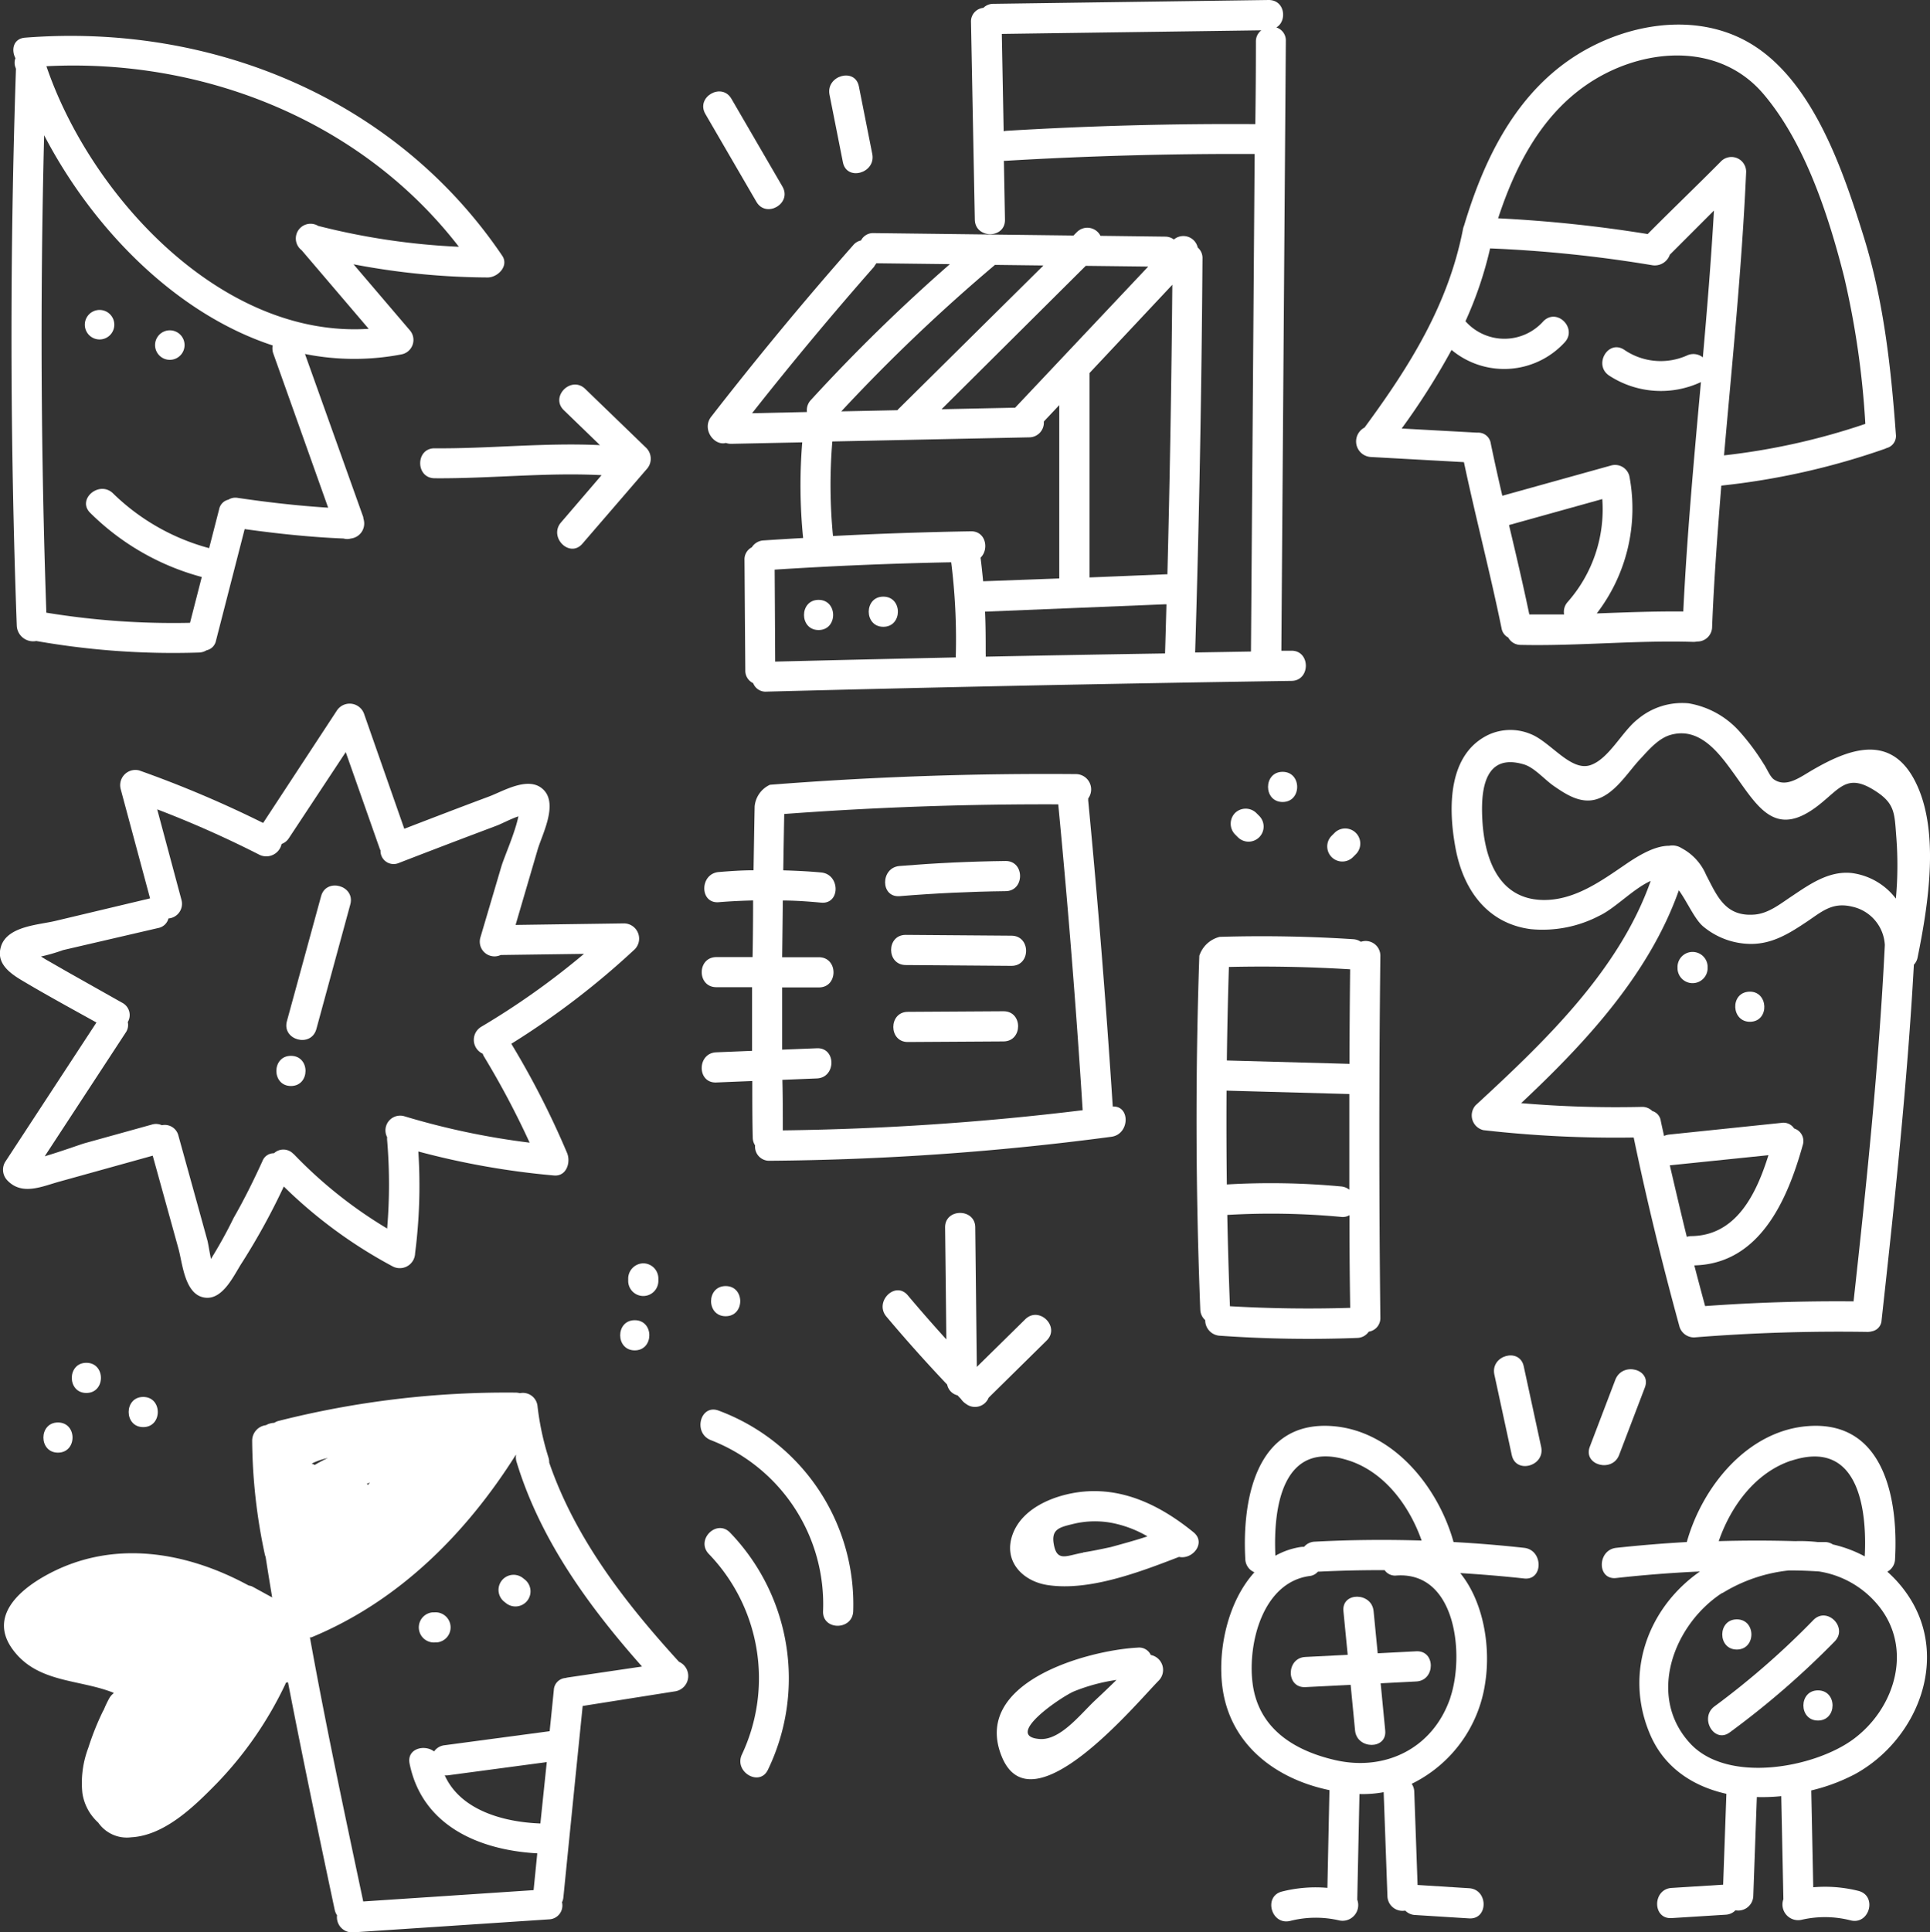
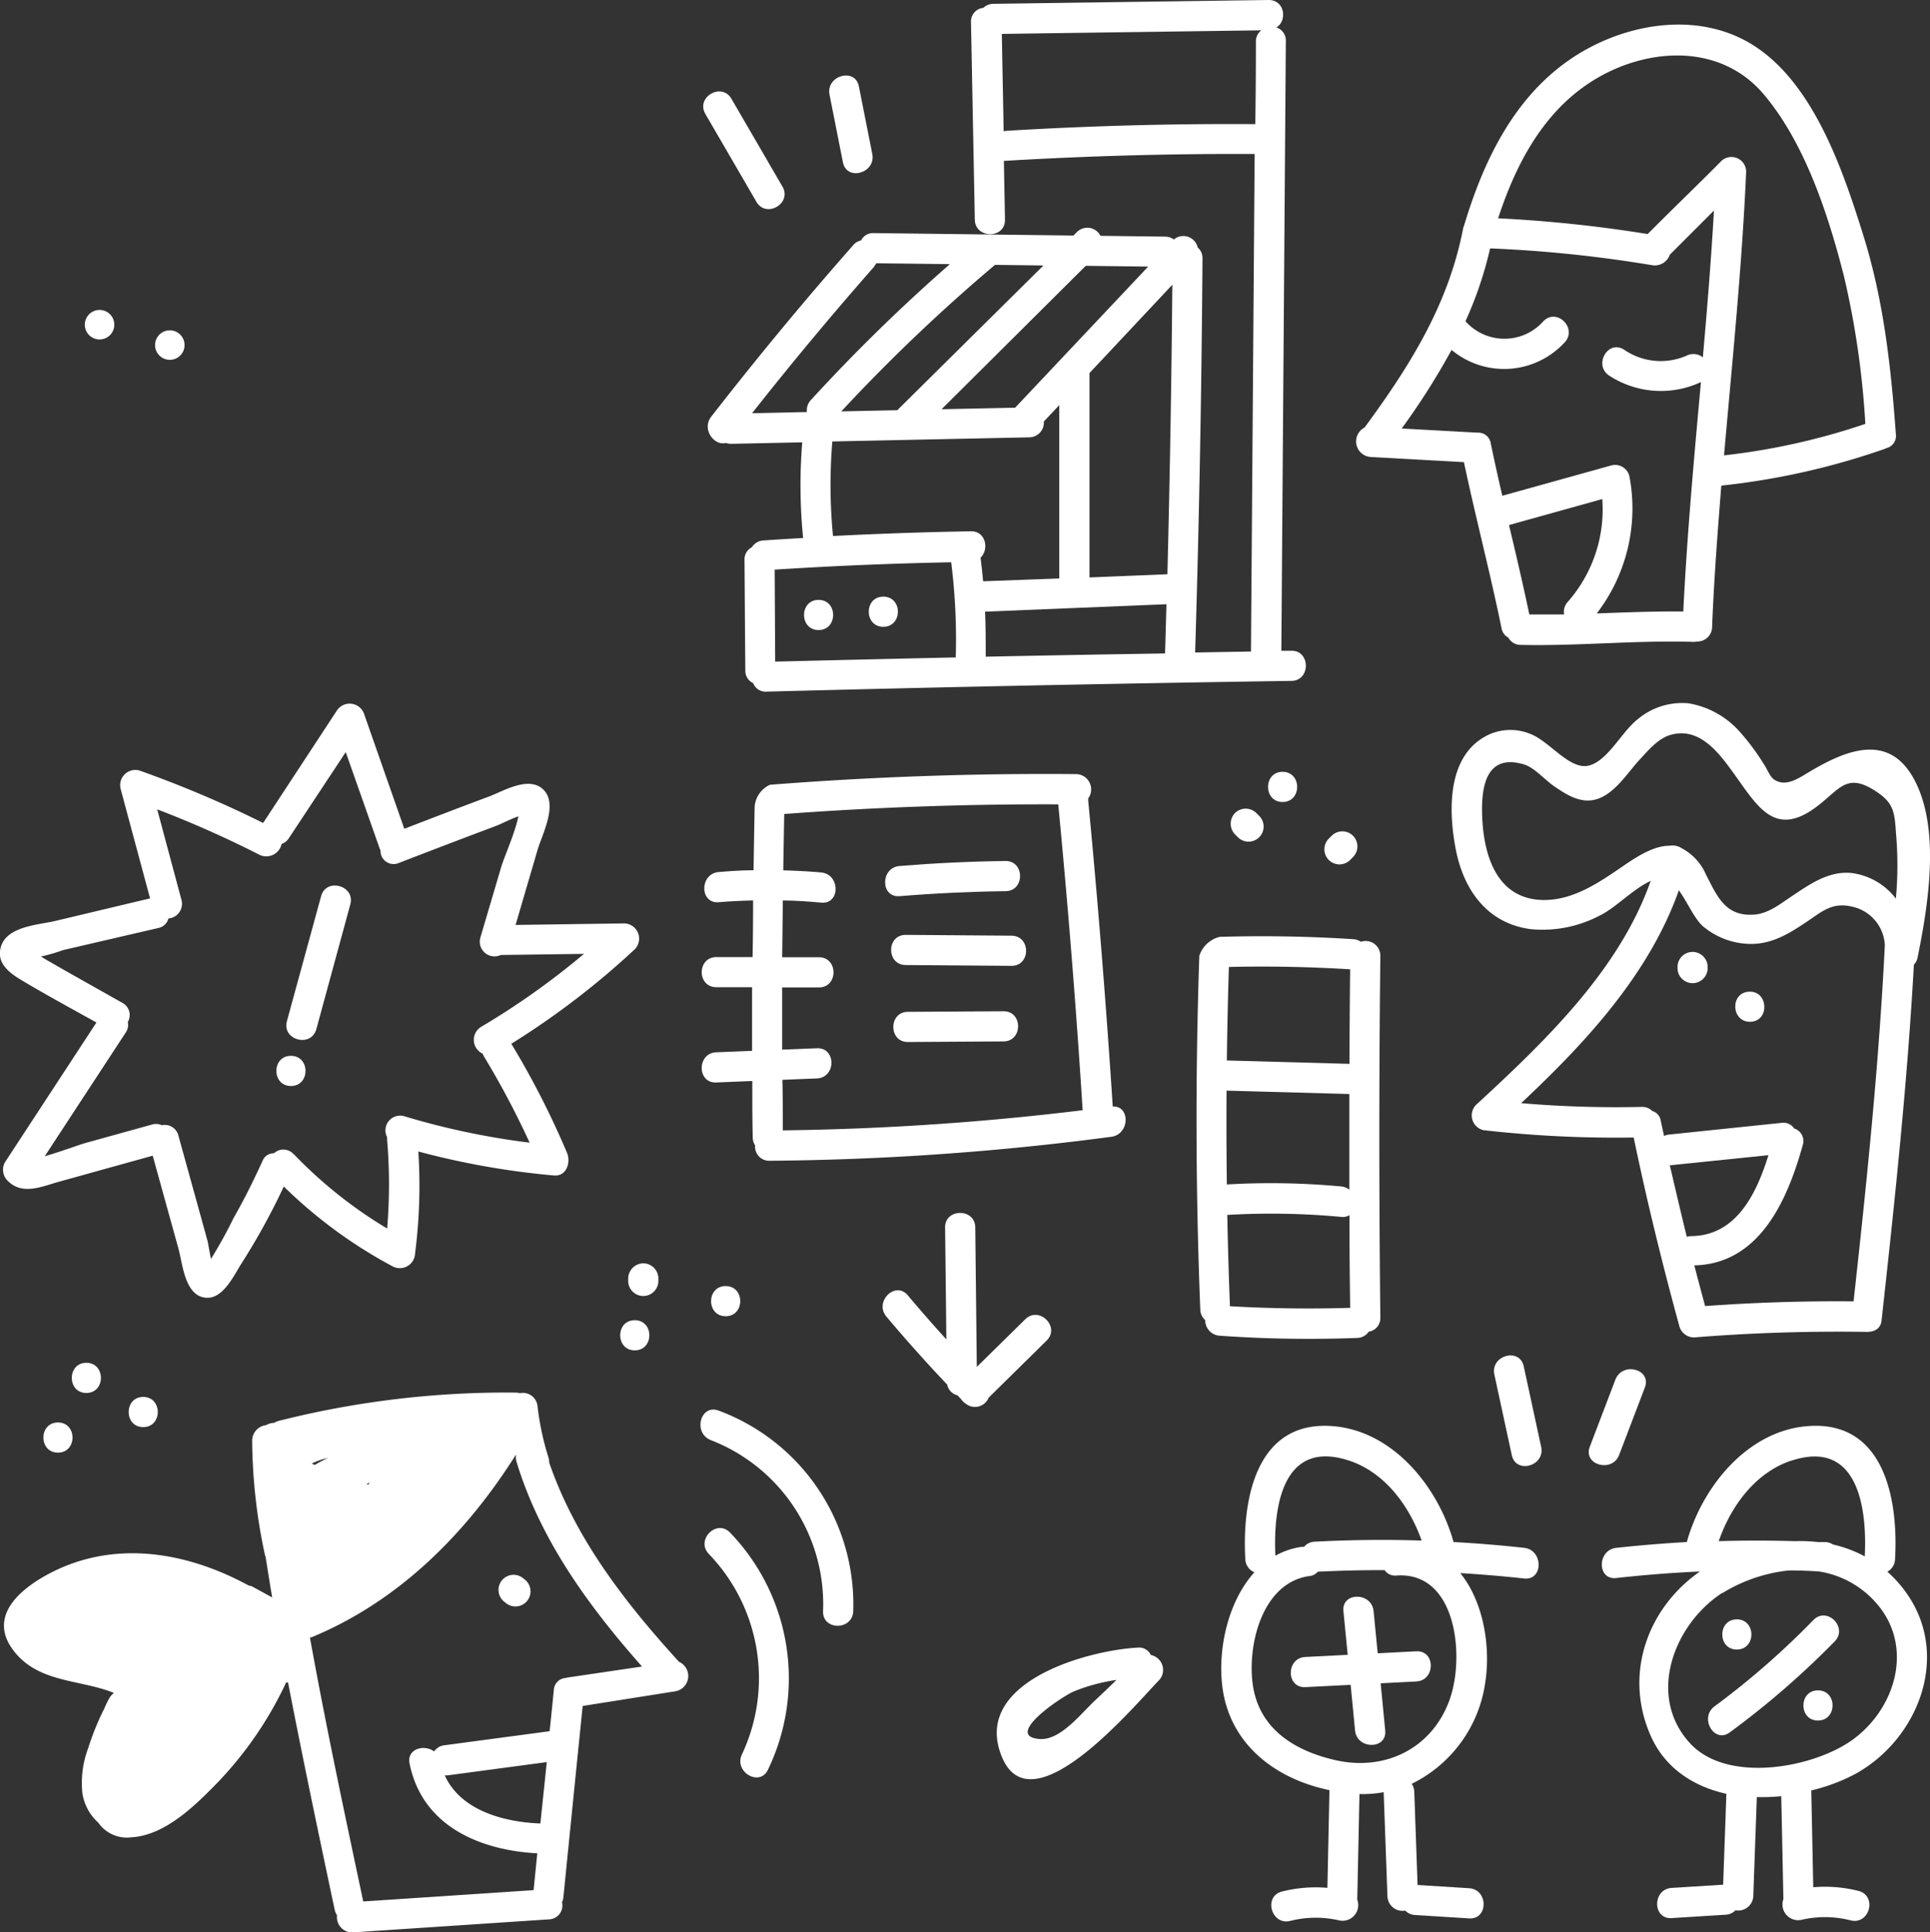
<svg xmlns="http://www.w3.org/2000/svg" viewBox="0 0 262.37 262.63">
  <rect x="0" y="0" width="262.37" height="262.63" fill="#333333" stroke="none" />
  <defs>
    <style>.cls-1{fill:#fff;}</style>
  </defs>
  <title>Asset 39</title>
  <g id="Layer_2" data-name="Layer 2">
    <g id="Capa_1" data-name="Capa 1">
      <path class="cls-1" d="M15.44,230.14a2.16,2.16,0,0,0-.59.68,14.42,14.42,0,0,0-.73,1.53l-.12.21a36.74,36.74,0,0,0-2,5,13.43,13.43,0,0,0-.8,6.15,6.74,6.74,0,0,0,2.15,4,4.73,4.73,0,0,0,4.49,2c4.59-.25,8.65-4.29,11.66-7.36a50.51,50.51,0,0,0,9.26-13.39,2.23,2.23,0,0,0,.09-.24l.3-.09c2,10.33,4.16,20.61,6.34,30.89a2.19,2.19,0,0,0,.33.79A2.06,2.06,0,0,0,48,262.63l26.66-1.77a1.88,1.88,0,0,0,1.74-2.32,2,2,0,0,0,.19-.68q1.3-13,2.62-26l12.64-2a2.11,2.11,0,0,0,.46-4c-7.3-8-14.1-16.75-17.65-27.08a2.17,2.17,0,0,0-.1-.69,37.26,37.26,0,0,1-1.49-7,2,2,0,0,0-2.4-1.74,2.25,2.25,0,0,0-.55-.08,126.25,126.25,0,0,0-32.22,3.84,2,2,0,0,0-.62.27,2.44,2.44,0,0,0-1.13.32,2.12,2.12,0,0,0-1.87,2.15A75.77,75.77,0,0,0,36,211.26a2.25,2.25,0,0,0,.11.34q.43,2.76.89,5.51l-2.61-1.43a1.59,1.59,0,0,0-.58-.19c-8.54-4.64-18.6-6.36-27.6-1.36-3.83,2.13-7.69,5.7-4.47,10.07,3.35,4.55,9,4,13.68,5.86ZM77.11,228l-.23.06a1.71,1.71,0,0,0-1.59,1.63q-.28,2.8-.57,5.6l-14.3,1.91a2,2,0,0,0-1.41.84c-1.31-1-3.74-.38-3.33,1.65,1.72,8.5,9.53,11.77,17.36,12.2q-.25,2.49-.5,5l-23.16,1.54c-2.53-11.94-5.08-23.88-7.25-35.89l.19,0c11.88-4.9,21.06-14.11,27.82-24.84l0,.14a2.16,2.16,0,0,0,.09.87c3.22,10.57,9.79,19.6,17.05,27.79Zm-3.65,19.83c-5-.18-10.86-1.79-13-6.54a2.23,2.23,0,0,0,.4,0l13.47-1.8ZM24.39,225.49s0,.09,0,.14,0-.09,0-.14Zm0,.4h0Zm25.59-24.07-.09-.18.41-.13Zm-7.18-2.71a2.6,2.6,0,0,0-.43-.19,8.89,8.89,0,0,1,2.2-.76C43.94,198.45,43.35,198.77,42.77,199.11Z" />
      <path class="cls-1" d="M71.12,214.5a2,2,0,0,0-2.6,3.17l.25.2a2,2,0,0,0,2.6-3.17Z" />
-       <path class="cls-1" d="M59,219.14l-.22,0a2,2,0,1,0,.41,4.08l.22,0a2,2,0,1,0-.41-4.08Z" />
      <path class="cls-1" d="M232.14,131.33v.15a2,2,0,1,1-4.09.19v-.15a2,2,0,1,1,4.09-.19Z" />
      <path class="cls-1" d="M237.78,134.78c2.63-.12,2.82,4,.19,4.09S235.14,134.9,237.78,134.78Z" />
      <path class="cls-1" d="M197.84,115.11c1,5.64,4.21,10.37,10.23,11.17a16.65,16.65,0,0,0,9.33-1.81c2.15-1,4.65-3.7,7-4.74-4.3,12.21-14.51,21.92-23.8,30.49a2.06,2.06,0,0,0,1.06,3.38,158.48,158.48,0,0,0,20.43,1c1.8,8.66,3.9,17.23,6.24,25.76a2.07,2.07,0,0,0,2,1.41c7.84-.63,15.68-.87,23.55-.75a2.1,2.1,0,0,0,.59-.08,1.6,1.6,0,0,0,1.32-1.51c1.78-16.13,3.49-32.14,4.39-48.32a1.93,1.93,0,0,0,.51-1c1.44-7.14,3.18-17.67-.59-24.39-3.38-6-8.93-3.83-13.63-1.11-1.75,1-3.59,2.49-5.31,1.33-.54-.36-1-1.56-1.39-2.1a31,31,0,0,0-3.31-4.44,11.94,11.94,0,0,0-6.91-3.81,9.36,9.36,0,0,0-6.91,2.16c-2.12,1.64-3.92,5.4-6.43,6.24-2.7.91-5.46-3.22-8.19-4.25a7.13,7.13,0,0,0-5.62.1C196.76,102.49,196.89,109.92,197.84,115.11ZM227,158.38h0L240.41,157c-1.63,5.21-4.34,10.94-10.5,11a2.11,2.11,0,0,0-.6.1C228.51,164.86,227.76,161.62,227,158.38ZM228.23,121c1.2,1.66,2.2,4.07,3.41,5a10.19,10.19,0,0,0,6.41,2.29c3,0,5.34-1.52,7.76-3.14,2-1.37,3.38-2.56,6-1.92a5.64,5.64,0,0,1,4.42,5.21c-.8,16.23-2.47,32.28-4.25,48.43q-10.11-.09-20.18.64-.75-2.76-1.47-5.53c8.91-.21,12.68-8.94,14.74-16.34a1.79,1.79,0,0,0-1.17-2.27,1.73,1.73,0,0,0-1.72-.76l-15.28,1.59a2.16,2.16,0,0,0-.68.19c-.15-.69-.31-1.37-.45-2.06a1.62,1.62,0,0,0-1.15-1.33,1.93,1.93,0,0,0-1.46-.56,151.49,151.49,0,0,1-16.37-.51C215.51,141.75,224.19,132.42,228.23,121ZM201.49,110.9c-.13-3.5.31-8.63,5.7-7,1.4.42,2.84,2.11,4.06,2.94,1.61,1.11,3.49,2.34,5.55,1.85,2.64-.64,4.41-3.63,6.12-5.47,1.15-1.23,2.49-2.86,4.18-3.34,3.82-1.09,6.41,2.24,8.3,4.83,3.46,4.73,5.76,9.44,11.78,4.76,2.92-2.27,3.89-4.34,7.49-2.14,3,1.83,2.86,3.14,3.13,6.55a49.56,49.56,0,0,1-.07,8.25,9,9,0,0,0-6.05-3.48c-3.08-.3-5.67,1.53-8.1,3.16-1.52,1-3.13,2.33-5.05,2.49-4,.33-5.1-2.53-6.59-5.38a7.36,7.36,0,0,0-3.33-3.64,2.33,2.33,0,0,0-1.7-.33c-1.74,0-3.71,1-6,2.58-3.31,2.26-6.9,4.84-11.11,4.79C203.44,122.23,201.68,116.2,201.49,110.9Z" />
-       <path class="cls-1" d="M66.29,37.71c1.37,0,2.91-1.54,2-2.93C53.88,13.45,28.87,3.12,3.4,5.12,1.8,5.25,1.5,6.78,2.1,7.91a1.72,1.72,0,0,0,0,1.24l.07.2Q.9,47.2,2.28,85.07a2.23,2.23,0,0,0,2.65,2.05A107.23,107.23,0,0,0,27,88.69a2.11,2.11,0,0,0,1.08-.31,1.66,1.66,0,0,0,1.28-1.3l3.9-15.17c4.45.62,8.95,1.1,13.44,1.28a1.79,1.79,0,0,0,1,0,2.05,2.05,0,0,0,1.77-2.45v0a2.1,2.1,0,0,0-.08-.32s0-.08,0-.12L41.46,48.11a34,34,0,0,0,13.09.06,2,2,0,0,0,1.13-3.32l-7.62-8.93A99.17,99.17,0,0,0,66.29,37.71ZM6,18.38c6.53,12.55,17.77,24.2,31.07,28.57a2.1,2.1,0,0,0,.09,1.12L44.61,69c-4.11-.26-8.22-.73-12.28-1.33a1.8,1.8,0,0,0-1.28.24,1.66,1.66,0,0,0-1.26,1.3l-1.36,5.29a29.72,29.72,0,0,1-13.06-7.44c-1.87-1.83-5,.83-3.08,2.67a34,34,0,0,0,15.14,8.69l-1.6,6.23A106.71,106.71,0,0,1,6.3,83.27Q5.18,50.83,6,18.38ZM43.25,30.7A2,2,0,0,0,41,34l9.12,10.69C30.08,46,12.28,26.56,6.31,9,27.79,7.9,49.24,16.5,62.38,33.54A94.38,94.38,0,0,1,43.25,30.7Z" />
      <path class="cls-1" d="M23.22,44.9a2,2,0,0,1-.27,4A2,2,0,0,1,23.22,44.9Z" />
      <path class="cls-1" d="M13.4,46.13a2,2,0,0,1,.27-4A2,2,0,0,1,13.4,46.13Z" />
      <path class="cls-1" d="M230.17,87.24a2.12,2.12,0,0,0,.52-.05,2,2,0,0,0,2.06-2C233,78.8,233.49,72.4,234,66a98.84,98.84,0,0,0,22.24-5l.22-.1a1.7,1.7,0,0,0,1.27-1.88c-.66-9.12-1.66-18.16-4.39-26.92-2.84-9.1-7-21.51-15.8-26.43-7.69-4.29-17.62-2.22-24.51,2.69-7.42,5.29-11.43,13.72-14,22.3a2.21,2.21,0,0,0-.14.45c-2,10.31-7.26,18.67-13.39,27a2.12,2.12,0,0,0,.85,4l12.66.7c1.6,7.54,3.56,15,5.11,22.55a1.75,1.75,0,0,0,.92,1.29,1.9,1.9,0,0,0,1.68,1C214.59,87.82,222.37,87,230.17,87.24ZM215.59,11.59c7.29-5.07,17.94-6.13,24.16,1.21,5.62,6.62,8.82,16.45,10.94,24.81a116.78,116.78,0,0,1,2.89,20,91.23,91.23,0,0,1-19.21,4.28c1.12-12.78,2.43-25.55,3-38.38A2,2,0,0,0,233.89,22c-3.27,3.3-6.63,6.51-9.9,9.81a183.85,183.85,0,0,0-20.33-2.14C205.94,22.7,209.42,15.87,215.59,11.59Zm-3,71.92q-2.34,0-4.69,0c-.85-4.07-1.8-8.11-2.76-12.15l12.68-3.53a19,19,0,0,1-4.72,14A2,2,0,0,0,212.63,83.51Zm4.48-.14A23.41,23.41,0,0,0,221.5,64.7,2,2,0,0,0,219,63.27l-14.77,4.11c-.55-2.36-1.08-4.73-1.57-7.11A1.71,1.71,0,0,0,201,58.8l-.24,0-10.21-.56a96.26,96.26,0,0,0,6.78-10.68,11.17,11.17,0,0,0,15.35-1c1.82-1.89-1-4.79-2.87-2.9a7.08,7.08,0,0,1-10.59,0,51.78,51.78,0,0,0,3.35-9.9,177.66,177.66,0,0,1,22.07,2.29A2.16,2.16,0,0,0,227,34.62c2-2,4-4,6-6-.38,6.66-.92,13.31-1.51,19.95a2.05,2.05,0,0,0-2.17-.25,8.77,8.77,0,0,1-8.53-.79c-2.2-1.43-4.23,2.11-2,3.54a12.87,12.87,0,0,0,12.44.86c-.94,10.38-1.89,20.76-2.4,31.18C224.9,83.07,221,83.23,217.11,83.37Z" />
      <path class="cls-1" d="M97.37,134.17l4.87,0q0,4.32,0,8.65l-4.87.2c-2.63.11-2.64,4.21,0,4.1l4.9-.2c0,2.55,0,5.11.06,7.66a2,2,0,0,0,.32,1.09,1.92,1.92,0,0,0,2,2.09,373.5,373.5,0,0,0,46.43-3.26c2.51-.33,2.6-4.23.19-4.11q-1.35-20.83-3.34-41.62a2.2,2.2,0,0,0,0-.25,2.08,2.08,0,0,0-1.6-3.31q-20.86-.18-41.66,1.45a3.59,3.59,0,0,0-2.08,2.94c-.06,2.89-.1,5.78-.15,8.68-1.57,0-3.15.11-4.73.24-2.61.22-2.63,4.32,0,4.1,1.56-.13,3.11-.2,4.67-.24q0,3.85-.07,7.7l-4.89,0C94.73,130.06,94.73,134.16,97.37,134.17Zm9.05-11.78c1.74,0,3.47.13,5.21.29,2.63.24,2.61-3.86,0-4.1-1.72-.16-3.44-.24-5.15-.29q.06-3.83.13-7.66,18.6-1.38,37.25-1.31,2,20.76,3.32,41.57a373.43,373.43,0,0,1-40.76,2.74c0-2.29,0-4.58-.06-6.87l4.69-.19c2.63-.11,2.64-4.21,0-4.1l-4.72.19q0-4.23,0-8.46l5,0c2.64,0,2.64-4.09,0-4.1l-5,0Q106.38,126.25,106.42,122.39Z" />
      <path class="cls-1" d="M252.22,241.1c8.41-4.65,12.84-15.65,7.26-24.13a16.9,16.9,0,0,0-2.91-3.36,2,2,0,0,0,1.05-1.7c.45-7.88-1.34-18.74-11.64-18.1-8.34.51-14.56,8.21-16.67,15.77q-4.8.27-9.6.79c-2.59.29-2.62,4.39,0,4.1q5.69-.63,11.39-.89c-7,4.87-10.41,13.76-6.75,22.22,1.95,4.5,5.85,7,10.34,8l-.44,12.35-7,.44c-2.62.16-2.64,4.27,0,4.1l7.33-.46a2,2,0,0,0,1.35-.6,2.05,2.05,0,0,0,2.42-2l.48-13.39a26.24,26.24,0,0,0,3.32-.12l.29,14a2.13,2.13,0,0,0,2.43,2.81,14.09,14.09,0,0,1,6.71.07c2.56.64,3.65-3.31,1.09-4a18.64,18.64,0,0,0-6.17-.5l-.27-13.16A25.21,25.21,0,0,0,252.22,241.1Zm-8.72-42.57c9.06-3,10.34,6.38,10,13a17.19,17.19,0,0,0-4.33-1.62,2.06,2.06,0,0,0-1-.33l-1.08,0a20.94,20.94,0,0,0-3.05-.12q-5.2-.15-10.39,0C235.3,204.68,238.65,200.14,243.49,198.52Zm-13.62,38.54c-6.1-6.43-2.39-16.21,4.16-20.52a2.19,2.19,0,0,0,.24-.11,21.48,21.48,0,0,1,8.91-3q2.05,0,4.1.14a13,13,0,0,1,7.76,4.28c5.17,5.85,2.7,14.28-3.16,18.56C246.62,240.26,235,242.42,229.87,237.06Z" />
      <path class="cls-1" d="M246.52,220.18a109.5,109.5,0,0,1-13.44,11.73c-2.1,1.55-.06,5.11,2.07,3.54a115.87,115.87,0,0,0,14.27-12.37C251.26,221.19,248.37,218.29,246.52,220.18Z" />
      <path class="cls-1" d="M207.2,210.37q-4.8-.53-9.6-.79c-2.11-7.56-8.33-15.26-16.67-15.77-10.3-.63-12.08,10.23-11.64,18.1a2,2,0,0,0,1.24,1.78c-3.63,4-5,10.52-4.36,15.55,1,7.89,7.28,12.56,14.56,14.06l-.28,13.28a18.64,18.64,0,0,0-6.17.5c-2.56.64-1.47,4.6,1.09,4a14.09,14.09,0,0,1,6.71-.07,2.13,2.13,0,0,0,2.43-2.82l.3-14.36a15.83,15.83,0,0,0,3.29-.25l.51,14.09a2.05,2.05,0,0,0,2.42,2,2,2,0,0,0,1.35.6l7.33.46c2.64.17,2.63-3.94,0-4.1l-7-.44-.45-12.66a2,2,0,0,0-.35-1.09,18.15,18.15,0,0,0,10-13.77c.76-4.91-.25-11-3.4-14.87,2.91.18,5.83.42,8.74.74C209.82,214.76,209.8,210.66,207.2,210.37Zm-23.78-11.85c4.84,1.6,8.19,6.16,9.84,10.86q-7.25-.23-14.52.15a2,2,0,0,0-1.47.71,2.28,2.28,0,0,0-.34,0,10.08,10.08,0,0,0-3.55,1.2C173.07,204.9,174.32,195.51,183.41,198.52Zm13.75,32.2c-2.32,6.86-8.81,10.08-15.69,8.49-5.66-1.31-10.47-4.36-11.21-10.53-.65-5.42,1.43-13.61,7.75-14.48a1.69,1.69,0,0,0,1.13-.59q4.55-.22,9.08-.21a1.72,1.72,0,0,0,1.62.73C198,213.58,199.09,225,197.16,230.72Z" />
      <path class="cls-1" d="M162.82,33.64a2,2,0,0,0-3.24-1.09,2,2,0,0,0-1.2-.39l-8.78-.11a2,2,0,0,0-3.2-.51l-.47.47-27.17-.33a1.83,1.83,0,0,0-1.71,1,1.86,1.86,0,0,0-1.06.64Q106,44.65,96.68,56.64c-1.32,1.7.42,4,2,3.56a2.08,2.08,0,0,0,.74.12l9.64-.2a71.8,71.8,0,0,0,.12,13c-1.79.1-3.58.21-5.37.33a2,2,0,0,0-1.6.93,1.84,1.84,0,0,0-1,1.72q.05,7.48.11,15a1.87,1.87,0,0,0,1.07,1.75A1.8,1.8,0,0,0,104.23,94q35.65-.93,71.31-1.46c2.64,0,2.64-4.14,0-4.1l-1.35,0,.61-82.85a1.85,1.85,0,0,0-1.29-1.86C175,2.87,174.7,0,172.47,0L135.05.52a1.92,1.92,0,0,0-1.37.55A1.85,1.85,0,0,0,132,3l.52,26.85c.05,2.63,4.15,2.64,4.1,0l-.15-8a2.19,2.19,0,0,0,.3,0q16.88-1,33.79-.92-.25,33.81-.5,67.62l-7.59.13q.82-26.77,1-53.56A1.86,1.86,0,0,0,162.82,33.64Zm-26-15.86a2.28,2.28,0,0,0-.38.06l-.25-13.23,35.28-.49a1.88,1.88,0,0,0-.74,1.55q0,5.6-.08,11.2Q153.69,16.76,136.79,17.78ZM158.7,78.06a2.22,2.22,0,0,0-.31,0l-10.28.42V50.7l11.26-12Q159.2,58.4,158.7,78.06ZM138,55.41,128,55.62,147.6,36.13l8.49.1Zm-15.94.26-.06.08-7.63.16A239.19,239.19,0,0,1,135.26,36l6.59.08Zm-3.21-19.5a2.31,2.31,0,0,0,.28-.39l10,.12a239.21,239.21,0,0,0-18.89,18.46A2,2,0,0,0,109.7,56l-7.46.16Q110.3,45.94,118.9,36.17ZM113.15,60l26.75-.56a2,2,0,0,0,2-2.15L144,55.06V78.62L133.65,79q-.15-1.61-.35-3.21c1.18-1.11.74-3.62-1.33-3.58q-9.37.16-18.73.64A71.8,71.8,0,0,1,113.15,60Zm-7.84,17.42q12-.77,24-1a84,84,0,0,1,.63,12.44,2.21,2.21,0,0,0,0,.49q-12.28.27-24.56.57Q105.35,83.68,105.31,77.45ZM134,89.25a2.26,2.26,0,0,0,0-.39c0-1.92,0-3.82-.09-5.73l24.46-1,.2,0c-.06,2.23-.12,4.45-.19,6.68Q146.18,89,134,89.25Z" />
      <path class="cls-1" d="M111.28,81.53c-2.64,0-2.64,4.1,0,4.1S113.92,81.53,111.28,81.53Z" />
      <path class="cls-1" d="M120.08,81.09c-2.64,0-2.64,4.1,0,4.1S122.73,81.09,120.08,81.09Z" />
      <path class="cls-1" d="M102.83,27.43c1.33,2.28,4.87.22,3.54-2.07L99.43,13.42c-1.33-2.28-4.87-.22-3.54,2.07Z" />
      <path class="cls-1" d="M114.59,22.06c.51,2.59,4.46,1.49,4-1.09l-1.83-9.23c-.51-2.59-4.46-1.49-4,1.09Z" />
-       <path class="cls-1" d="M59.1,65c7.45.06,15.19-.81,22.68-.42L76.27,71c-1.72,2,1.17,4.9,2.9,2.9l8.71-10.1a2.09,2.09,0,0,0,0-2.9l-8.33-8.05c-1.9-1.83-4.8,1.06-2.9,2.9l4.91,4.75c-7.42-.36-15.1.49-22.47.43C56.47,60.9,56.46,65,59.1,65Z" />
      <path class="cls-1" d="M69.51,141.86A109.06,109.06,0,0,0,86.31,129a2.07,2.07,0,0,0-1.45-3.5l-14.77.21,3-10.24c.61-2.06,2.79-6.13.81-8.12s-5.46.18-7.46.92c-3.84,1.43-7.66,2.9-11.48,4.37L49.52,97.1a2.08,2.08,0,0,0-3.75-.49l-10,15.24,0,0a151.36,151.36,0,0,0-16.85-7.14,2.07,2.07,0,0,0-2.52,2.52l4,14.87-12.9,3.07c-2.27.54-6.52.7-7.37,3.48-.67,2.2,1.08,3.53,2.75,4.54,3.35,2,6.81,3.88,10.23,5.78L.69,157.94A2.08,2.08,0,0,0,1,160.43c2,2.1,4.7.82,7.09.16l12.67-3.52,3.5,12.64c.56,2,.84,6.37,3.67,6.66,2.45.26,3.93-3.2,5-4.81a91.08,91.08,0,0,0,5.65-10.3A64.39,64.39,0,0,0,53.35,172.1a2.08,2.08,0,0,0,3.08-1.77,72.07,72.07,0,0,0,.44-13.83,107.76,107.76,0,0,0,18.44,3.26c1.73.15,2.31-1.82,1.77-3.08A115.48,115.48,0,0,0,69.51,141.86Zm-29.6,15a1.86,1.86,0,0,0-2.66-.12,1.64,1.64,0,0,0-1.57,1.06c-1.2,2.63-2.48,5.22-3.92,7.73a61.59,61.59,0,0,1-3.08,5.57c-.2-.94-.36-2-.47-2.45l-1.38-5-2.57-9.28A1.91,1.91,0,0,0,22,152.93a1.92,1.92,0,0,0-1.35-.09l-9.12,2.53c-.48.13-3.36,1.17-5.45,1.78l11-16.8a1.8,1.8,0,0,0,.29-1.44,1.88,1.88,0,0,0-.75-2.62l-7.4-4.17L6.2,130.39,5.57,130a24.16,24.16,0,0,0,3-.87l4.31-1,8.62-2a1.78,1.78,0,0,0,1.4-1.3,2,2,0,0,0,1.77-2.52L21.37,110a143.34,143.34,0,0,1,13.91,6.18,2.13,2.13,0,0,0,3-1.47,2,2,0,0,0,1-.81L47,102.22l4.63,13.15a2.26,2.26,0,0,0,.1.21,1.78,1.78,0,0,0,2.46,1.72q4.68-1.81,9.37-3.59l4-1.51c.61-.23,1.85-.89,2.91-1.25-.43,2.19-1.91,5.47-2.32,6.84l-2.84,9.61a2,2,0,0,0,2.77,2.39,2.22,2.22,0,0,0,.31,0l11-.15a104.2,104.2,0,0,1-14,9.93,2.07,2.07,0,0,0,.23,3.64,2.25,2.25,0,0,0,.21.44A115.54,115.54,0,0,1,72,155.3a102.46,102.46,0,0,1-17-3.58,2,2,0,0,0-2.37,2.84,2.22,2.22,0,0,0,0,.41,72,72,0,0,1,0,12A60.83,60.83,0,0,1,39.91,156.83Z" />
      <path class="cls-1" d="M43.65,121.8,39,138.8c-.69,2.55,3.26,3.64,4,1.09l4.63-17C48.29,120.34,44.34,119.26,43.65,121.8Z" />
      <path class="cls-1" d="M39.55,143.5c-2.64,0-2.64,4.1,0,4.1S42.2,143.5,39.55,143.5Z" />
      <path class="cls-1" d="M192.53,224.43l-5.24.27-.56-5.73c-.25-2.6-4.36-2.63-4.1,0l.58,5.94-5.76.29c-2.63.13-2.64,4.23,0,4.1l6.16-.31.6,6.2c.25,2.6,4.36,2.63,4.1,0l-.62-6.41,4.85-.25C195.16,228.39,195.17,224.29,192.53,224.43Z" />
-       <path class="cls-1" d="M162.26,208.26c-4.09-3.33-8.88-5.85-14.3-5.58-3.82.19-8.94,1.94-10.33,5.94-1.25,3.59,1.4,6.3,4.8,6.81,5.67.86,12.61-1.81,17.85-3.83C162.12,212,164,209.69,162.26,208.26Zm-15,2.76c-2.26.39-3.56,1.32-4-1.12-.4-2.14.86-2.34,2.76-2.81a12.47,12.47,0,0,1,5.28-.08,15.48,15.48,0,0,1,4.69,1.8c-1.66.55-3.33,1-5,1.46C149.68,210.55,148.45,210.81,147.21,211Z" />
      <path class="cls-1" d="M156.44,224.93a1.74,1.74,0,0,0-1.77-1c-6.86.36-22.66,4.71-18.47,14.85,4.08,9.87,18.2-7.21,21.33-10.38A2.07,2.07,0,0,0,156.44,224.93Zm-15.11,11.42c-5-.38,3-5.79,4.71-6.49a24.88,24.88,0,0,1,5.74-1.54q-1.44,1.41-2.91,2.78C146.85,233,144.13,236.56,141.33,236.35Z" />
      <path class="cls-1" d="M96.36,211.2a24.34,24.34,0,0,1,4.5,27.25c-1.12,2.37,2.41,4.45,3.54,2.07a28.56,28.56,0,0,0-5.14-32.21C97.43,206.39,94.53,209.29,96.36,211.2Z" />
      <path class="cls-1" d="M97.7,191.72c-2.47-.94-3.54,3-1.09,4a23.91,23.91,0,0,1,15.28,23.26c-.09,2.64,4,2.64,4.1,0A28.08,28.08,0,0,0,97.7,191.72Z" />
      <path class="cls-1" d="M87.45,171.7a2.09,2.09,0,0,0-2.05,2v.39a2.05,2.05,0,0,0,4.1,0v-.39A2.07,2.07,0,0,0,87.45,171.7Z" />
      <path class="cls-1" d="M86.29,179.43c-2.64,0-2.64,4.1,0,4.1S88.94,179.43,86.29,179.43Z" />
      <path class="cls-1" d="M98.65,178.89c2.64,0,2.64-4.1,0-4.1S96,178.89,98.65,178.89Z" />
      <path class="cls-1" d="M174.36,109c2.64,0,2.64-4.1,0-4.1S171.72,109,174.36,109Z" />
      <path class="cls-1" d="M167.89,110.5a2.09,2.09,0,0,0,0,2.9l.39.39a2.05,2.05,0,0,0,2.9-2.9l-.39-.39A2.07,2.07,0,0,0,167.89,110.5Z" />
-       <path class="cls-1" d="M183.93,116.49l.39-.39a2.05,2.05,0,0,0-2.9-2.9l-.39.39a2,2,0,0,0,2.9,2.9Z" />
+       <path class="cls-1" d="M183.93,116.49a2.05,2.05,0,0,0-2.9-2.9l-.39.39a2,2,0,0,0,2.9,2.9Z" />
      <path class="cls-1" d="M11.74,185.22c-2.64,0-2.64,4.1,0,4.1S14.38,185.22,11.74,185.22Z" />
      <path class="cls-1" d="M7.88,193.33c-2.64,0-2.64,4.1,0,4.1S10.52,193.33,7.88,193.33Z" />
      <path class="cls-1" d="M19.47,189.86c-2.64,0-2.64,4.1,0,4.1S22.11,189.86,19.47,189.86Z" />
      <path class="cls-1" d="M236.11,224.19c2.64,0,2.64-4.1,0-4.1S233.47,224.19,236.11,224.19Z" />
      <path class="cls-1" d="M247.14,229.74c-2.64,0-2.64,4.1,0,4.1S249.79,229.74,247.14,229.74Z" />
      <path class="cls-1" d="M207.14,185.69c-.56-2.58-4.51-1.49-4,1.09l2.38,11c.56,2.58,4.51,1.49,4-1.09Z" />
      <path class="cls-1" d="M220.11,197.75l3.5-9.18c.94-2.47-3-3.54-4-1.09l-3.5,9.18C215.21,199.13,219.17,200.19,220.11,197.75Z" />
      <path class="cls-1" d="M142.28,182.2c1.89-1.85-1-4.75-2.9-2.9l-6.59,6.48-.21-18.95c0-2.64-4.13-2.64-4.1,0q.09,7.61.17,15.21-2.68-2.95-5.25-6c-1.7-2-4.59.89-2.9,2.9q4,4.75,8.26,9.24a1.88,1.88,0,0,0,1.4,1.46l.48.5a2.36,2.36,0,0,0,.68.66,2,2,0,0,0,3.08-.84Z" />
      <path class="cls-1" d="M122.29,121.8q7.19-.59,14.4-.68c2.64,0,2.64-4.13,0-4.1q-7.21.09-14.4.68C119.68,117.91,119.66,122,122.29,121.8Z" />
      <path class="cls-1" d="M123.12,127.06c-2.64,0-2.64,4.08,0,4.1l14.39.11c2.64,0,2.64-4.08,0-4.1Z" />
      <path class="cls-1" d="M136.42,137.44l-13,.08c-2.64,0-2.64,4.12,0,4.1l13-.08C139.06,141.53,139.07,137.43,136.42,137.44Z" />
      <path class="cls-1" d="M184.49,181.84a1.94,1.94,0,0,0,1.58-.85,1.86,1.86,0,0,0,1.58-1.93q-.28-24.58,0-49.15A2,2,0,0,0,185,128a2.07,2.07,0,0,0-1-.35q-9.09-.59-18.19-.32a3.89,3.89,0,0,0-2.77,2.57q-.82,24,.13,48.07a2,2,0,0,0,.67,1.45,2.1,2.1,0,0,0,2,2.12A171.86,171.86,0,0,0,184.49,181.84Zm-17.74-33.61,16.68.46q0,6.52,0,13a2.1,2.1,0,0,0-1.12-.44,103,103,0,0,0-15.53-.27Q166.7,154.63,166.74,148.23Zm16.79-16.49q-.07,6.43-.09,12.85l-16.67-.46q.08-6.36.28-12.71Q175.3,131.23,183.53,131.74Zm-16.34,45.78q-.24-6.2-.36-12.4a103,103,0,0,1,15.48.27,1.81,1.81,0,0,0,1.13-.23q0,6.3.1,12.59Q175.36,178,167.19,177.53Z" />
    </g>
  </g>
</svg>